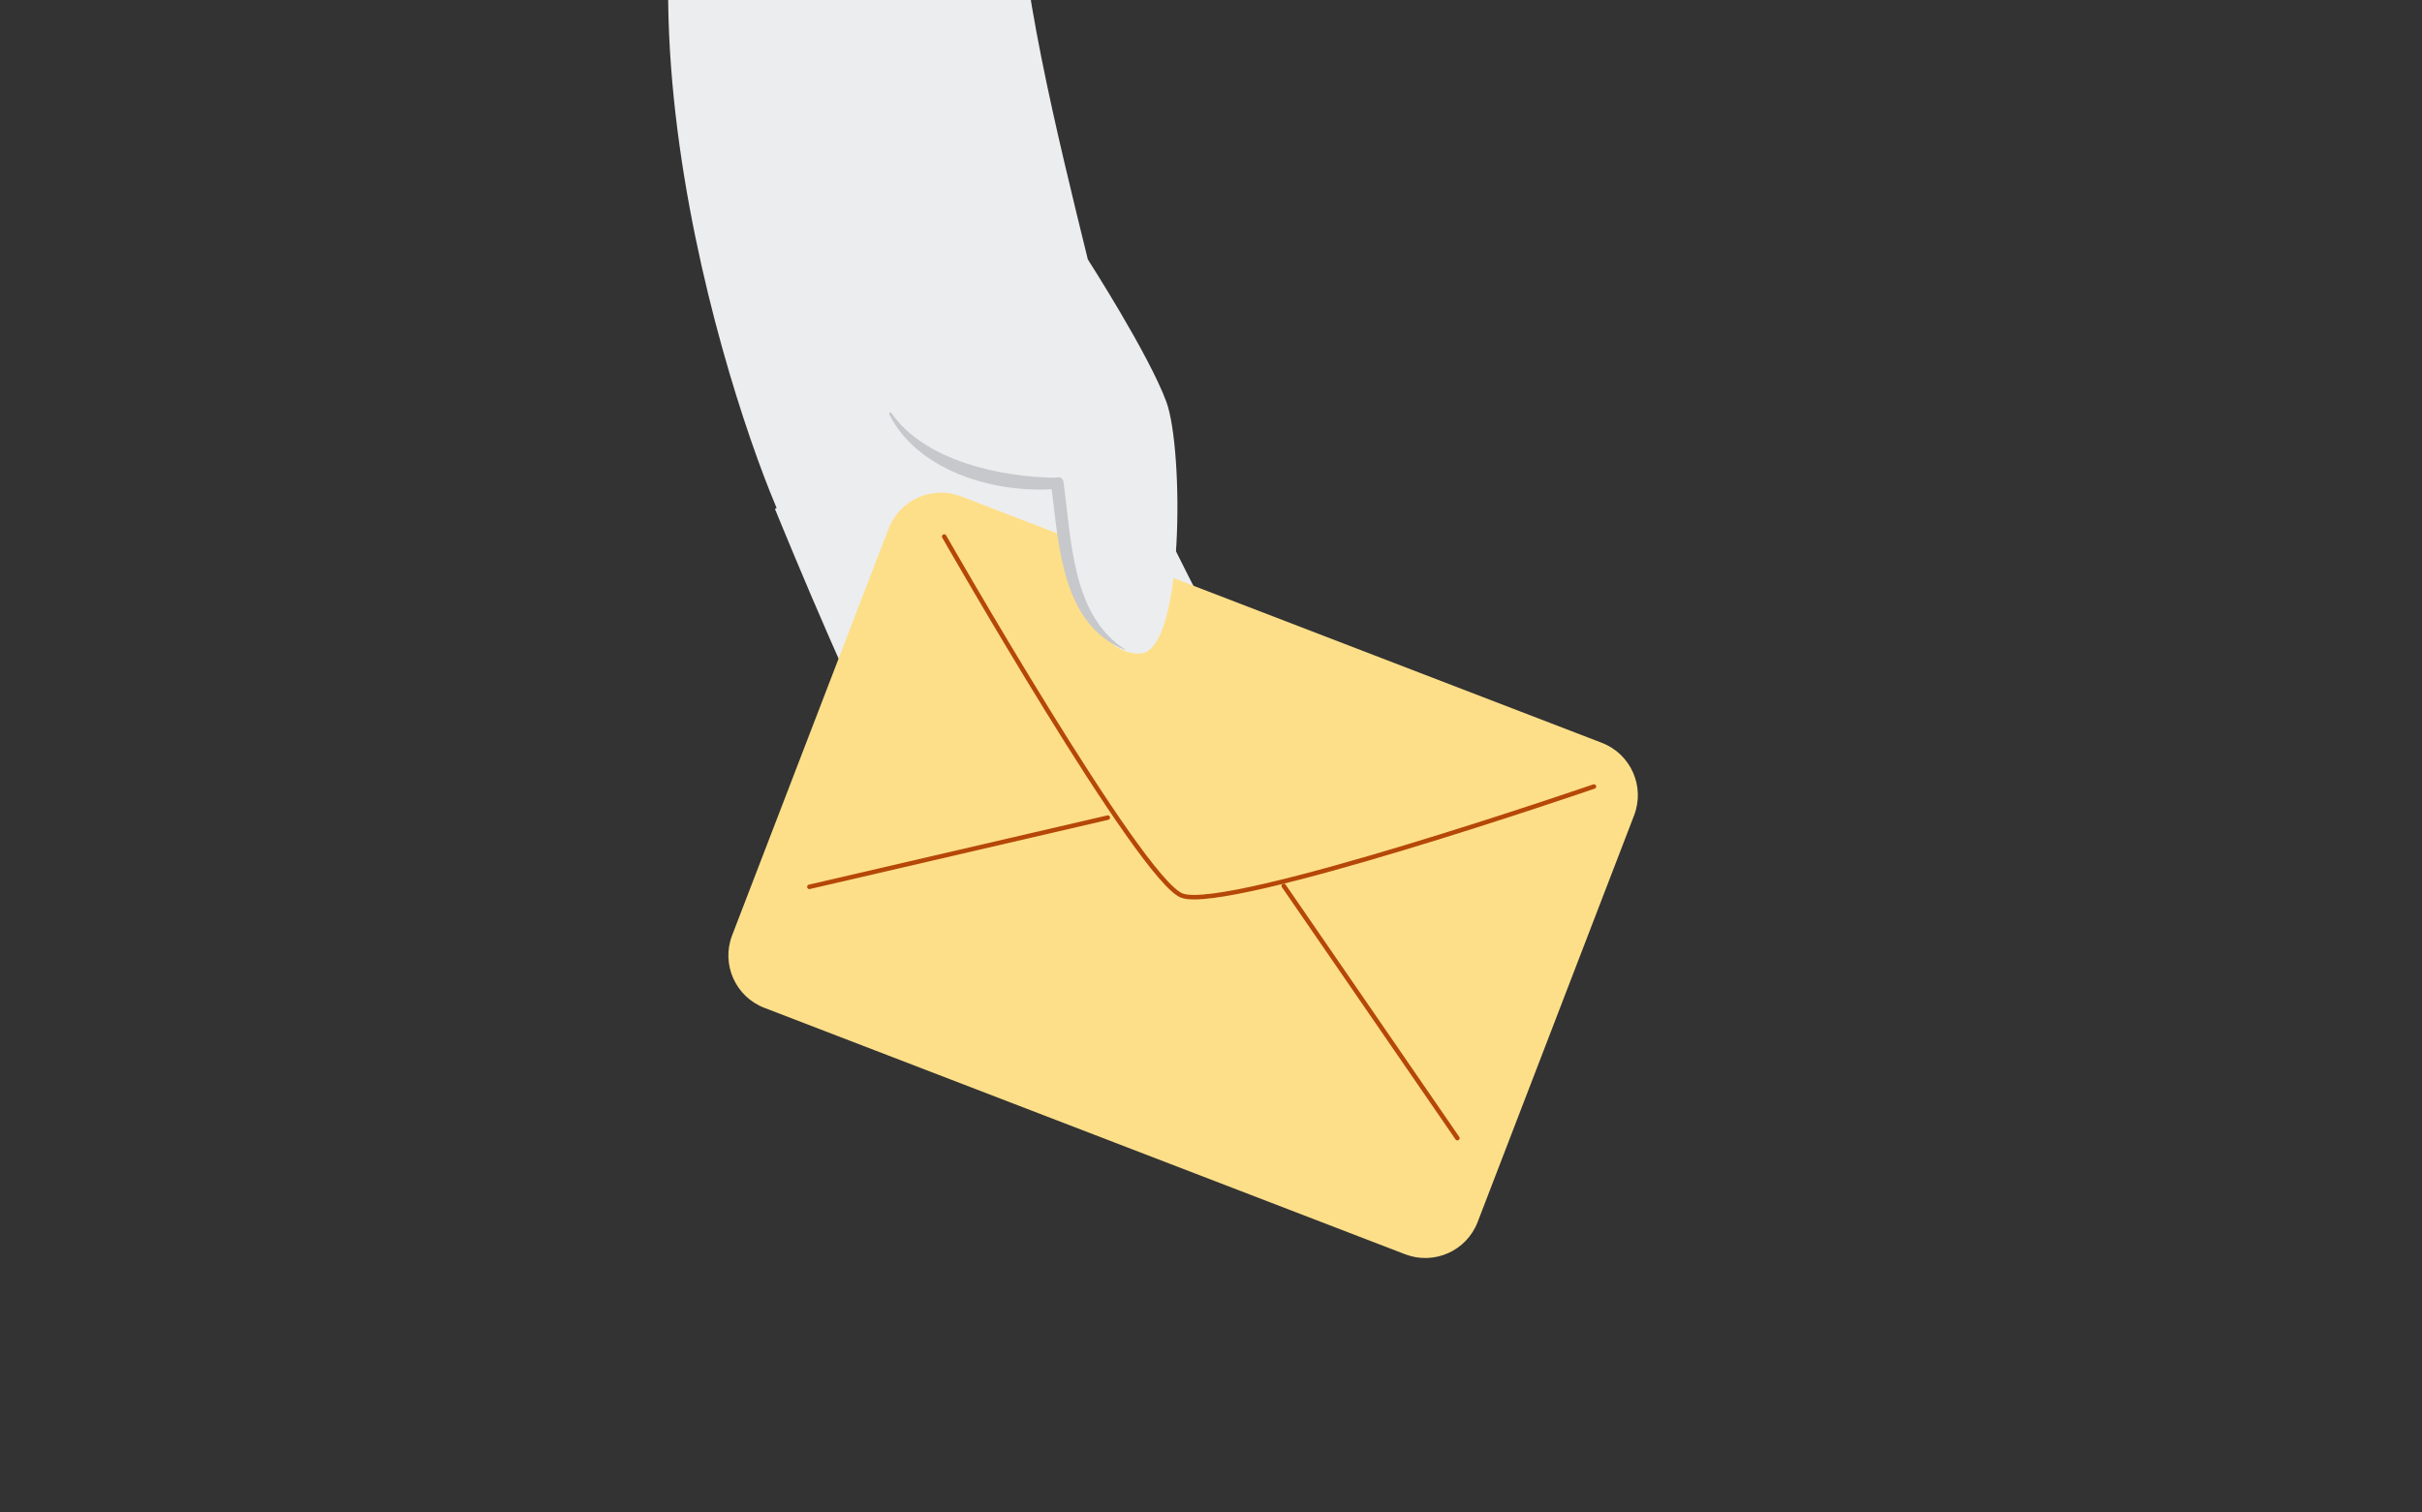
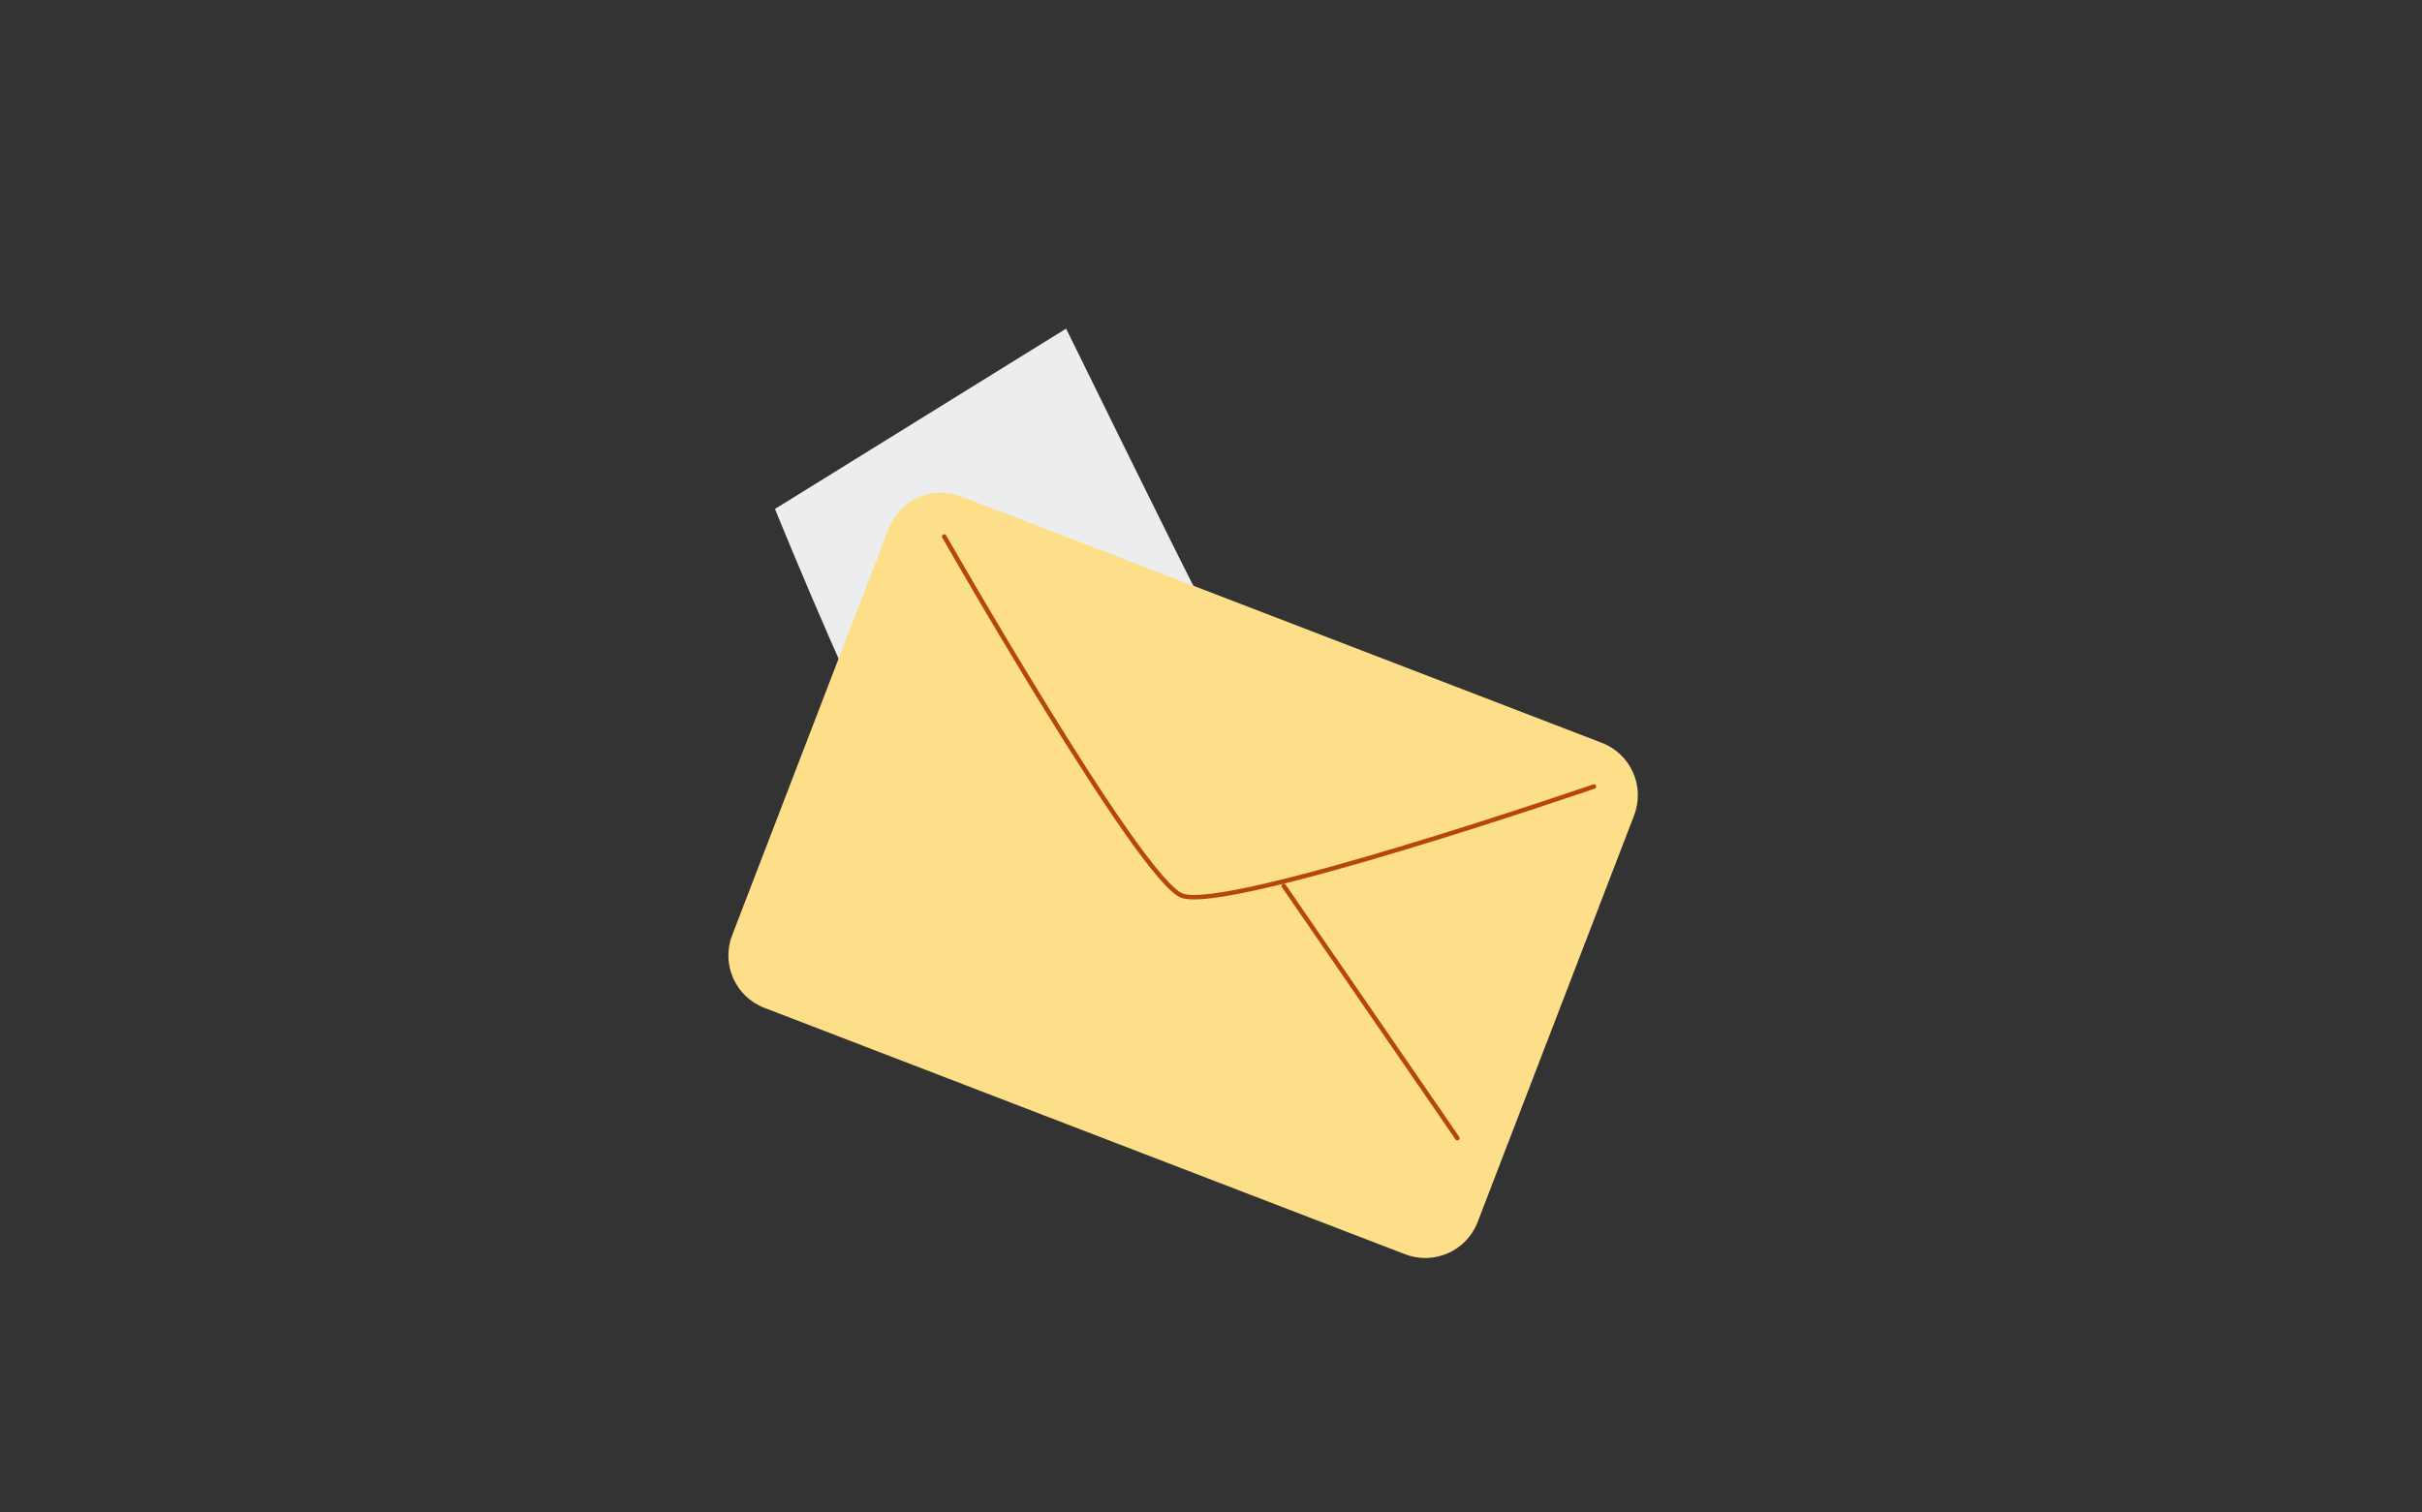
<svg xmlns="http://www.w3.org/2000/svg" width="538" height="336" viewBox="0 0 538 336" fill="none">
  <rect x="0" y="0" width="538" height="336" fill="#333333" stroke="none" />
  <g clip-path="url(#clip0_2_388)">
-     <path d="M265.392 -191.048C241.684 -184.692 184.012 -117.465 157.937 -56.016C130.694 8.178 169.935 111.007 175.882 119.744C192.203 143.741 250.588 124.007 251.422 106.942C252.469 85.66 218.096 -11.268 227.956 -42.91C230.474 -50.98 246.78 -97.988 265.939 -138.655C276.966 -162.091 282.108 -195.508 265.392 -191.048Z" fill="#ECEDEE" />
-     <path d="M172.135 113.055C174.865 119.729 192.461 162.687 199.636 173.047C206.811 183.408 229.655 211.743 238.134 207.056C246.629 202.353 240.607 193.54 240.607 193.54C240.607 193.54 252.135 203.976 260.265 198.485C268.381 192.979 258.567 179.555 258.567 179.555C258.567 179.555 271.187 189.414 278.908 183.332C286.614 177.264 274.494 165.417 274.494 165.417C274.494 165.417 285.612 174.959 289.86 167.283C294.971 158.045 272.476 142.771 265.408 130.727C263.8 127.996 236.815 73.009 236.815 73.009L172.15 113.07L172.135 113.055Z" fill="#ECEDEE" />
+     <path d="M172.135 113.055C174.865 119.729 192.461 162.687 199.636 173.047C206.811 183.408 229.655 211.743 238.134 207.056C246.629 202.353 240.607 193.54 240.607 193.54C240.607 193.54 252.135 203.976 260.265 198.485C268.381 192.979 258.567 179.555 258.567 179.555C258.567 179.555 271.187 189.414 278.908 183.332C286.614 177.264 274.494 165.417 274.494 165.417C274.494 165.417 285.612 174.959 289.86 167.283C294.971 158.045 272.476 142.771 265.408 130.727C263.8 127.996 236.815 73.009 236.815 73.009L172.15 113.07L172.135 113.055" fill="#ECEDEE" />
    <path d="M273.796 167.025C257.277 155.755 251.998 147.958 244.171 129.877C244.02 129.513 243.458 129.68 243.595 130.059C249.647 148.459 254.85 159.183 273.295 167.86C274.205 168.284 274.585 167.571 273.796 167.025Z" fill="#100E3A" />
    <path d="M258.187 180.996C242.063 167.784 236.268 159.38 226.682 141.056C226.545 140.799 226.09 141.011 226.212 141.284C234.114 160.048 239.545 170.636 257.399 181.724C258.202 182.224 258.931 181.618 258.202 181.011L258.187 180.996Z" fill="#100E3A" />
    <path d="M238.422 193.176C223.724 179.267 216.959 170.317 209.951 151.326C209.784 150.886 209.116 151.068 209.238 151.553C214.516 171.606 222.859 182.831 237.952 193.586C238.984 194.314 239.348 194.071 238.422 193.176Z" fill="#100E3A" />
    <path d="M355.827 165.041L213.493 110.29C207.069 107.819 199.857 111.024 197.386 117.448L162.628 207.806C160.157 214.231 163.362 221.442 169.786 223.913L312.12 278.664C318.545 281.136 325.756 277.931 328.227 271.506L362.985 181.149C365.456 174.724 362.251 167.513 355.827 165.041Z" fill="#FEDF89" />
    <path d="M209.737 119.204C209.737 119.204 253.327 195.551 262.551 198.984C272.698 202.738 354.065 174.743 354.065 174.743" stroke="#B54708" stroke-linecap="round" stroke-linejoin="round" />
-     <path d="M179.79 197.031L246.076 181.651" stroke="#B54708" stroke-linecap="round" stroke-linejoin="round" />
    <path d="M323.732 252.871L285.162 196.817" stroke="#B54708" stroke-linecap="round" stroke-linejoin="round" />
-     <path d="M241.623 57.613C241.623 57.613 255.184 78.698 259.082 89.27C262.981 99.843 263.041 144.621 253.379 145.182C240.895 145.895 235.768 120.078 234.903 107.078C234.903 107.078 206.022 108.777 198.331 91.045C190.626 73.298 241.623 57.613 241.623 57.613Z" fill="#ECEDEE" />
-     <path d="M249.89 144.272C238.028 136.718 237.998 119.608 236.223 107.063C236.086 106.108 235.282 105.88 234.57 106.138C222.404 106.047 205.294 102.376 198.043 91.788C197.831 91.485 197.361 91.743 197.543 92.076C203.777 104.469 220.296 109.46 233.614 108.702C235.237 121.58 236.011 138.736 249.814 144.378C249.905 144.409 249.951 144.303 249.875 144.257L249.89 144.272Z" fill="#C6C8CB" />
  </g>
  <defs>
    <clipPath id="clip0_2_388">
      <rect width="387.27" height="372.747" fill="white" transform="translate(263.572 -202) rotate(45)" />
    </clipPath>
  </defs>
</svg>